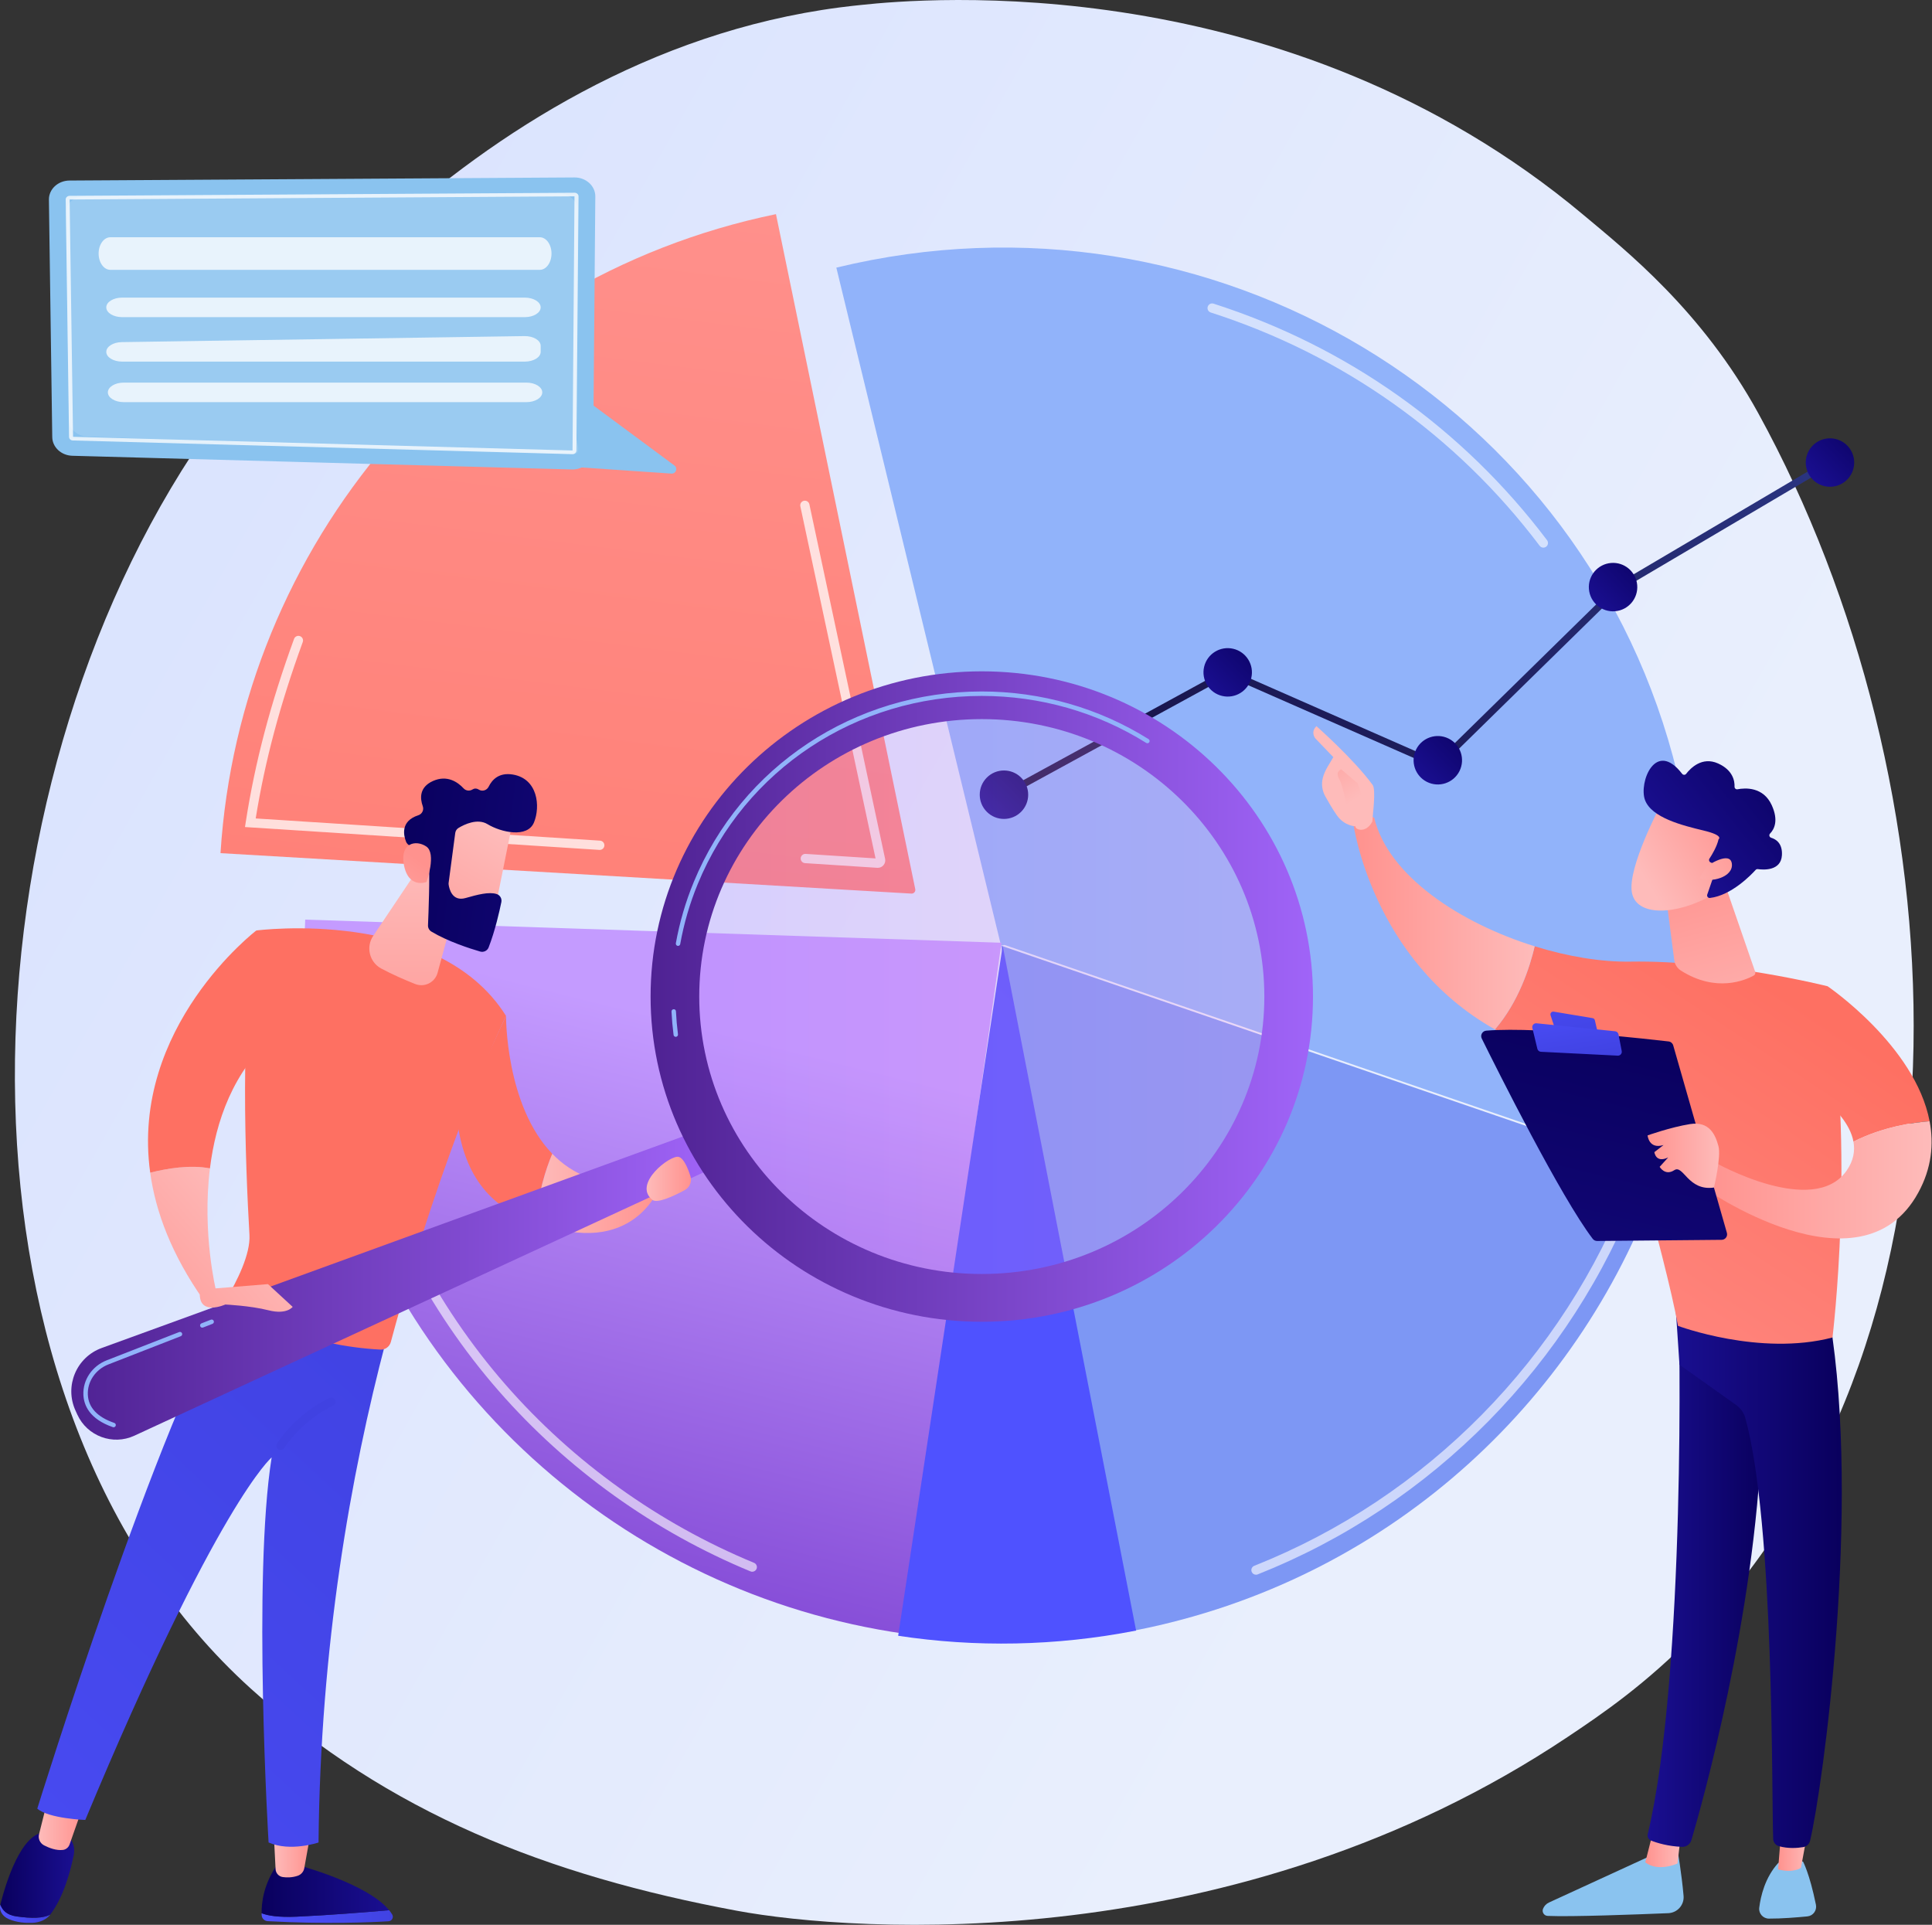
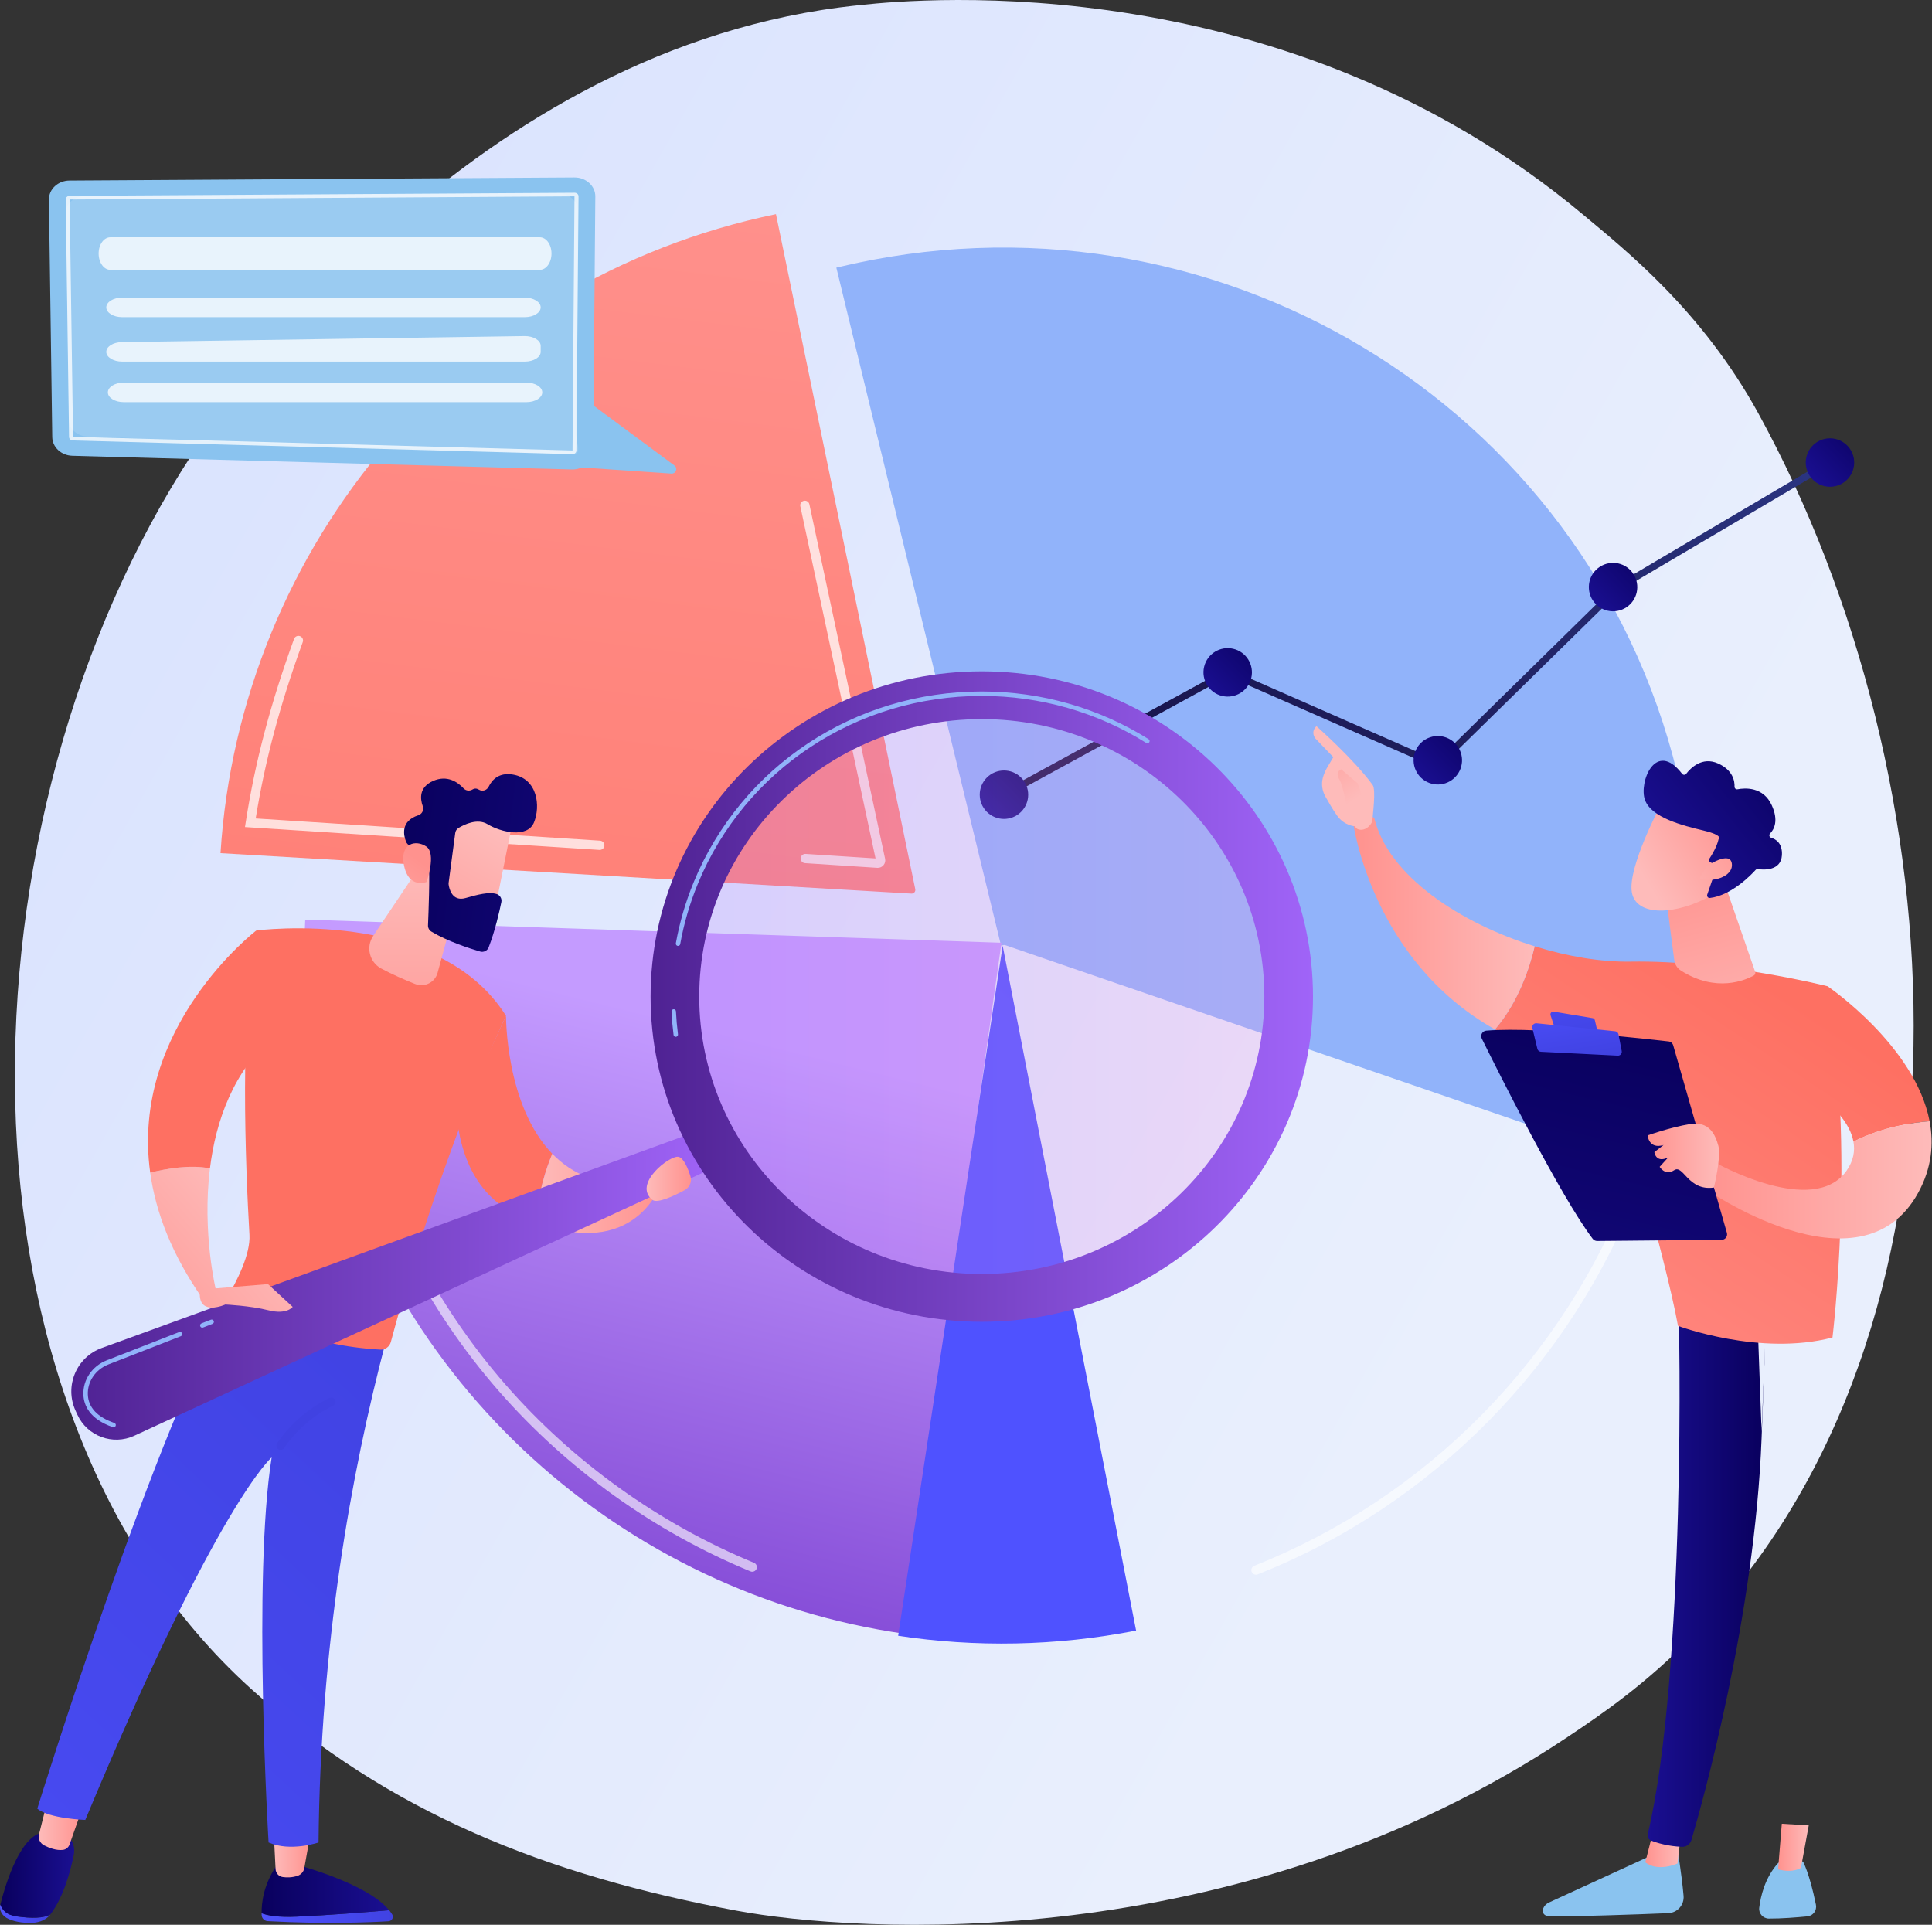
<svg xmlns="http://www.w3.org/2000/svg" width="541" height="539" viewBox="0 0 541 539" fill="none">
  <rect x="0" y="0" width="541" height="539" fill="#333333" stroke="none" />
  <path d="M474.876 457.248C460.948 471.604 448.486 480.044 438.944 486.415C345.888 548.549 239.187 541.175 206.3 535.054C153.239 525.178 108.774 507.678 70.291 472.911C-17.154 393.907 -12.9 229.101 53.917 127.011C61.84 114.906 128.558 16.01 235.161 2.074C237.768 1.734 239.714 1.54 241.417 1.359C257.908 -0.387 360.101 -9.603 443.431 60.211C455.358 70.204 476.587 87.015 492.356 115.721C548.791 218.457 557.649 371.93 474.874 457.252L474.876 457.248Z" fill="url(#paint0_linear_2091_792)" />
  <path d="M470.167 218.696C470.008 218.01 469.848 217.323 469.681 216.637C444.486 112.911 339.054 49.475 234.193 74.945L280.312 264.814L470.167 218.696Z" fill="#91B3FA" />
  <path d="M279.749 264.075L464.572 327.531C476.054 294.188 478.657 257.331 470.198 220.426C469.932 219.264 469.652 218.109 469.366 216.956L279.747 264.075H279.749Z" fill="#91B3FA" />
-   <path d="M280.311 264.814L317.872 456.554C319.075 456.319 320.277 456.074 321.48 455.816C390.845 440.865 443.602 390.797 465.136 328.27L280.311 264.814Z" fill="#7D97F4" />
  <path d="M256.292 248.984L217.286 59.966C129.088 78.167 67.155 153.162 61.746 238.906L255.215 250.231C255.895 250.271 256.43 249.653 256.292 248.984Z" fill="url(#paint1_linear_2091_792)" />
  <path d="M280.429 263.996L85.469 257.516C84.635 274.595 86.171 288.91 90.061 306.41C108.208 388.048 174.985 446.291 253.148 457.474L280.431 263.994L280.429 263.996Z" fill="url(#paint2_linear_2091_792)" />
  <path d="M251.507 458.061C273.076 461.331 295.545 461.012 318.129 456.605L280.769 264.826L251.507 458.063V458.061Z" fill="url(#paint3_linear_2091_792)" />
  <g opacity="0.61">
    <path d="M210.651 440.132C210.485 440.132 210.318 440.101 210.157 440.033C183.172 428.891 158.782 411.405 139.624 389.467C119.829 366.8 105.584 339.253 98.431 309.808C97.789 307.168 97.198 304.489 96.675 301.847C96.535 301.145 96.992 300.461 97.696 300.321C98.404 300.181 99.082 300.638 99.222 301.341C99.739 303.948 100.323 306.591 100.955 309.196C108.01 338.238 122.059 365.406 141.58 387.76C160.475 409.397 184.533 426.643 211.148 437.634C211.809 437.908 212.126 438.666 211.852 439.327C211.646 439.827 211.162 440.13 210.653 440.13L210.651 440.132Z" fill="white" />
  </g>
  <g opacity="0.61">
    <path d="M351.702 440.966C351.185 440.966 350.697 440.657 350.495 440.148C350.231 439.481 350.557 438.728 351.222 438.464C399.485 419.31 437.851 380.364 456.486 331.614C456.74 330.945 457.491 330.609 458.16 330.865C458.829 331.122 459.165 331.871 458.908 332.539C440.015 381.966 401.114 421.452 352.177 440.875C352.021 440.937 351.858 440.966 351.699 440.966H351.702Z" fill="white" />
  </g>
  <g opacity="0.61">
-     <path d="M432.176 153.35C431.783 153.35 431.394 153.173 431.14 152.835C407.821 121.952 375.972 99.361 339.03 87.503C338.348 87.283 337.973 86.554 338.192 85.872C338.412 85.189 339.139 84.812 339.824 85.034C377.276 97.055 409.569 119.961 433.208 151.272C433.64 151.844 433.527 152.658 432.955 153.09C432.722 153.267 432.446 153.352 432.176 153.352V153.35Z" fill="white" />
-   </g>
+     </g>
  <g opacity="0.74">
    <path d="M167.949 238C167.922 238 167.892 238 167.863 237.998L68.6 231.596L68.817 230.194C71.43 213.363 75.727 197.067 82.341 178.909C82.586 178.236 83.332 177.89 84.003 178.133C84.676 178.378 85.024 179.122 84.777 179.795C78.406 197.285 74.207 213.023 71.601 229.187L168.03 235.406C168.746 235.453 169.288 236.069 169.242 236.785C169.197 237.471 168.627 237.998 167.949 237.998V238Z" fill="white" />
  </g>
  <g opacity="0.74">
    <path d="M245.809 243.018C245.763 243.018 245.716 243.018 245.669 243.014L225.421 241.704C224.705 241.657 224.163 241.041 224.209 240.325C224.256 239.61 224.89 239.067 225.588 239.114L245.17 240.38L224.11 141.773C223.961 141.071 224.408 140.383 225.108 140.233C225.808 140.084 226.498 140.531 226.647 141.231L247.847 240.49C247.985 241.136 247.816 241.791 247.384 242.291C246.983 242.755 246.416 243.014 245.807 243.014L245.809 243.018Z" fill="white" />
  </g>
  <path d="M281.598 223.394L280.664 221.687L343.753 187.214L402.379 212.986L452.71 163.616L452.813 163.556L511.928 128.667L512.917 130.343L453.904 165.171L402.803 215.296L343.846 189.382L281.598 223.394Z" fill="url(#paint4_linear_2091_792)" />
  <path d="M285.927 227.335C288.576 224.686 288.576 220.391 285.927 217.742C283.278 215.093 278.983 215.093 276.334 217.742C273.685 220.391 273.685 224.686 276.334 227.335C278.983 229.984 283.278 229.984 285.927 227.335Z" fill="url(#paint5_linear_2091_792)" />
  <path d="M350.384 189.838C351.245 186.192 348.987 182.539 345.341 181.678C341.694 180.818 338.041 183.076 337.181 186.722C336.32 190.368 338.578 194.022 342.224 194.882C345.87 195.743 349.524 193.485 350.384 189.838Z" fill="url(#paint6_linear_2091_792)" />
  <path d="M408.684 215.925C410.36 212.574 409.002 208.5 405.651 206.824C402.301 205.148 398.226 206.506 396.55 209.857C394.875 213.207 396.233 217.282 399.583 218.958C402.934 220.633 407.008 219.276 408.684 215.925Z" fill="url(#paint7_linear_2091_792)" />
  <path d="M452.249 171.166C455.983 170.857 458.759 167.58 458.45 163.846C458.141 160.113 454.864 157.337 451.13 157.645C447.397 157.954 444.621 161.231 444.93 164.965C445.239 168.698 448.516 171.475 452.249 171.166Z" fill="url(#paint8_linear_2091_792)" />
  <path d="M516.605 134.871C519.558 132.566 520.082 128.303 517.777 125.35C515.472 122.397 511.209 121.872 508.256 124.178C505.303 126.483 504.778 130.746 507.084 133.699C509.389 136.651 513.652 137.176 516.605 134.871Z" fill="url(#paint9_linear_2091_792)" />
  <path d="M108.964 534.91C102.669 535.455 91.745 536.339 83.13 536.717C77.953 536.944 74.972 536.437 73.256 535.75C73.258 535.945 73.263 536.127 73.271 536.297C73.312 537.203 74.049 537.928 74.965 537.978C91.239 538.886 104.184 538.293 108.791 538.011C109.744 537.953 110.312 536.919 109.826 536.106C109.583 535.7 109.287 535.301 108.966 534.908L108.964 534.91Z" fill="url(#paint10_linear_2091_792)" />
  <path d="M83.132 536.719C91.745 536.339 102.671 535.455 108.966 534.912C102.778 527.319 83.132 522.201 83.132 522.201H77.584C73.767 527.701 73.215 532.939 73.256 535.754C74.972 536.442 77.953 536.948 83.13 536.721L83.132 536.719Z" fill="url(#paint11_linear_2091_792)" />
  <path d="M76.648 513.141L77.168 523.416C77.224 524.528 78.056 525.464 79.17 525.623C80.278 525.782 81.763 525.802 83.338 525.277C84.306 524.954 85.026 524.138 85.205 523.142L86.999 513.141H76.648Z" fill="url(#paint12_linear_2091_792)" />
  <path d="M4.585 536.641C1.856 536.26 0.621 534.843 0.102 533.326C0.098 533.34 0.094 533.353 0.092 533.367C-0.31 534.967 0.621 536.623 2.484 537.413C4.733 538.365 7.194 538.529 9.104 538.449C11.153 538.365 13.033 537.516 14.067 536.159L14.083 536.139C12.026 537.156 9.139 537.277 4.587 536.641H4.585Z" fill="url(#paint13_linear_2091_792)" />
  <path d="M17.456 513.075H12.881C5.911 512.934 1.535 527.633 0.102 533.326C0.619 534.842 1.856 536.26 4.586 536.641C9.139 537.277 12.026 537.156 14.081 536.139C17.847 531.184 19.713 523.928 20.609 519.693C21.63 514.878 17.454 513.077 17.454 513.077L17.456 513.075Z" fill="url(#paint14_linear_2091_792)" />
  <path d="M13.468 503.54L10.927 513.645C10.616 514.884 11.209 516.165 12.354 516.754C13.776 517.483 15.776 518.249 17.615 518.028C18.48 517.923 19.198 517.314 19.484 516.499L23.215 505.869L13.468 503.541V503.54Z" fill="url(#paint15_linear_2091_792)" />
  <path d="M10.44 506.461C13.601 509.265 23.882 509.636 23.882 509.636C60.918 420.744 76.069 408.117 76.069 408.117C70.721 441.668 75.208 515.947 75.208 515.947C81.32 518.643 89.198 515.947 89.198 515.947C89.694 461.018 98.137 413.116 108.111 375.35C83.08 374.788 69.768 366.222 65.421 362.783C44.554 396.423 10.44 506.459 10.44 506.459V506.461Z" fill="url(#paint16_linear_2091_792)" />
  <path d="M71.776 260.558C67.038 284.192 68.736 326.491 69.852 345.785C70.165 351.207 66.379 358.725 63.319 363.854C62.839 364.659 63.136 365.689 63.968 366.117C69.091 368.75 86.447 376.909 106.559 377.926C107.901 377.994 109.099 377.08 109.445 375.784C124.364 320.073 141.695 284.475 141.695 284.475C122.562 253.923 71.774 260.56 71.774 260.56L71.776 260.558Z" fill="url(#paint17_linear_2091_792)" />
  <path d="M78.594 406.012C78.384 406.012 78.171 405.955 77.978 405.839C77.42 405.496 77.241 404.767 77.582 404.209C77.78 403.881 82.572 396.137 92.266 391.461C92.855 391.18 93.564 391.423 93.85 392.014C94.134 392.603 93.887 393.312 93.298 393.596C84.26 397.957 79.654 405.368 79.609 405.442C79.386 405.808 78.995 406.012 78.596 406.012H78.594Z" fill="url(#paint18_linear_2091_792)" />
  <path d="M42.058 328.387C43.58 339.396 48.077 351.406 57.071 364.161L60.49 361.373C60.49 361.373 56.544 345.359 58.787 327.183C53.239 326.1 46.685 327.216 42.058 328.387Z" fill="url(#paint19_linear_2091_792)" />
  <path d="M77.068 289.719L71.776 260.558C71.776 260.558 36.417 287.586 42.058 328.385C46.685 327.214 53.239 326.098 58.787 327.181C60.405 314.089 65.232 299.875 77.068 289.719Z" fill="url(#paint20_linear_2091_792)" />
  <path d="M141.697 284.474L128.049 313.868C130.255 331.614 139.788 339.286 150.066 342.229C150.708 334.141 152.753 327.607 154.651 323.087C141.518 309.526 141.697 284.474 141.697 284.474Z" fill="url(#paint21_linear_2091_792)" />
  <path d="M154.651 323.087C152.753 327.607 150.708 334.141 150.066 342.229C177.491 352.869 184.747 332.234 184.747 332.234L179.678 331.34C168.233 332.545 160.238 328.855 154.651 323.087Z" fill="url(#paint22_linear_2091_792)" />
  <path d="M129.124 248.186L122.535 272.408C121.794 275.13 118.851 276.59 116.234 275.544C113.409 274.414 109.824 272.873 106.736 271.206C103.443 269.428 102.411 265.191 104.497 262.081L118.195 241.655L129.124 248.187V248.186Z" fill="url(#paint23_linear_2091_792)" />
  <path d="M197.316 316.026L28.477 377.475C21.397 380.053 18.012 388.116 21.131 394.975L21.642 396.1C24.402 402.17 31.575 404.832 37.627 402.032L201.567 326.192L197.316 316.024V316.026Z" fill="url(#paint24_linear_2091_792)" />
  <path opacity="0.23" d="M274.921 360.905C320.952 360.905 358.268 324.262 358.268 279.061C358.268 233.86 320.952 197.217 274.921 197.217C228.89 197.217 191.574 233.86 191.574 279.061C191.574 324.262 228.89 360.905 274.921 360.905Z" fill="url(#paint25_linear_2091_792)" />
  <path d="M274.921 187.992C223.702 187.992 182.178 228.765 182.178 279.061C182.178 329.357 223.7 370.13 274.921 370.13C326.143 370.13 367.664 329.357 367.664 279.061C367.664 228.765 326.143 187.992 274.921 187.992ZM274.921 356.752C231.226 356.752 195.803 321.969 195.803 279.061C195.803 236.153 231.226 201.37 274.921 201.37C318.617 201.37 354.04 236.153 354.04 279.061C354.04 321.969 318.617 356.752 274.921 356.752Z" fill="url(#paint26_linear_2091_792)" />
  <path d="M189.23 290.343C188.921 290.343 188.65 290.114 188.612 289.799C188.335 287.629 188.141 285.432 188.034 283.268C188.019 282.924 188.283 282.633 188.625 282.615C189.033 282.59 189.263 282.864 189.278 283.206C189.381 285.337 189.574 287.501 189.846 289.639C189.889 289.98 189.648 290.293 189.308 290.335C189.28 290.339 189.253 290.341 189.228 290.341L189.23 290.343ZM189.866 264.878C189.829 264.878 189.794 264.874 189.755 264.869C189.416 264.808 189.191 264.486 189.251 264.145C190.303 258.286 191.985 252.523 194.254 247.021C207.622 214.586 239.286 193.63 274.917 193.63C291.532 193.63 307.683 198.246 321.628 206.979C321.92 207.162 322.007 207.547 321.825 207.838C321.646 208.132 321.259 208.217 320.965 208.036C307.22 199.428 291.297 194.878 274.917 194.878C239.792 194.878 208.582 215.533 195.405 247.497C195.405 247.497 195.405 247.499 195.405 247.501C193.169 252.922 191.51 258.597 190.476 264.367C190.422 264.668 190.159 264.88 189.864 264.88L189.866 264.878Z" fill="#91B3FA" />
  <path d="M143.538 229.782C143.598 230.198 138.042 257.422 138.042 257.422L122.564 253.919L123.997 227.332C123.997 227.332 142.533 222.816 143.538 229.78V229.782Z" fill="url(#paint27_linear_2091_792)" />
  <path d="M127.477 233.258L125.628 247.194C125.605 247.373 125.605 247.55 125.63 247.729C125.785 248.821 126.598 252.54 130.352 251.477C133.758 250.513 136.883 249.682 139.039 250.342C140.007 250.637 140.592 251.619 140.39 252.612C139.885 255.085 138.642 260.638 136.828 265.298C136.461 266.243 135.425 266.741 134.451 266.457C131.515 265.601 125.375 263.622 120.806 260.875C120.188 260.502 119.819 259.829 119.85 259.108C119.998 255.589 120.41 244.894 120.064 241.896C119.739 239.083 116.286 237.397 114.785 236.793C114.293 236.594 113.908 236.207 113.712 235.714C113.018 233.972 112.059 229.943 117.138 228.293C118.201 227.947 118.761 226.801 118.382 225.75C117.63 223.656 117.313 220.462 121.24 218.7C125.233 216.911 128.214 219.038 129.823 220.769C130.475 221.469 131.519 221.576 132.327 221.064C132.788 220.775 133.379 220.679 134.095 221.124C135.059 221.725 136.336 221.315 136.834 220.294C137.791 218.333 139.739 216.229 143.647 216.9C150.581 218.088 151.369 225.773 149.537 230.278C147.708 234.782 140.262 233.066 136.525 230.795C133.685 229.068 130 230.878 128.398 231.845C127.891 232.15 127.555 232.673 127.477 233.26V233.258Z" fill="url(#paint28_linear_2091_792)" />
  <path d="M119.44 246.976C119.44 246.976 122.292 238.991 119.362 237.036C116.432 235.08 112.095 236.095 113.049 241.88C114.237 249.076 119.44 246.976 119.44 246.976Z" fill="url(#paint29_linear_2091_792)" />
  <path d="M59.081 360.887L75.042 359.587L81.954 365.958C81.954 365.958 80.319 368.219 75.206 366.918C70.092 365.619 63.09 365.301 63.09 365.301C63.09 365.301 56.032 368.483 55.945 362.528L59.079 360.885L59.081 360.887Z" fill="url(#paint30_linear_2091_792)" />
  <path d="M182.715 336.01C184.095 337.089 188.824 334.837 191.718 333.28C193.128 332.522 193.812 330.873 193.328 329.345C192.632 327.148 191.472 324.314 190.041 323.956C187.669 323.363 177.026 331.563 182.715 336.008V336.01Z" fill="url(#paint31_linear_2091_792)" />
  <path d="M31.81 399.672C31.742 399.672 31.674 399.66 31.606 399.639C25.011 397.358 23.477 393.462 23.351 390.594C23.17 386.405 25.802 382.514 29.901 380.916L50.175 373.011C50.489 372.887 50.853 373.044 50.979 373.365C51.104 373.686 50.946 374.048 50.626 374.172L30.352 382.077C26.751 383.483 24.438 386.883 24.595 390.54C24.753 394.148 27.247 396.814 32.012 398.461C32.337 398.573 32.51 398.927 32.395 399.254C32.306 399.512 32.065 399.674 31.806 399.674L31.81 399.672Z" fill="#91B3FA" />
  <path d="M56.647 371.779C56.398 371.779 56.163 371.627 56.067 371.382C55.943 371.062 56.1 370.7 56.421 370.576L59.05 369.551C59.365 369.425 59.73 369.584 59.855 369.905C59.979 370.226 59.822 370.587 59.501 370.712L56.872 371.736C56.798 371.765 56.722 371.779 56.647 371.779Z" fill="#91B3FA" />
  <path d="M469.708 517.835C469.708 517.835 470.867 524.396 471.435 530.892C471.656 533.431 469.7 535.636 467.154 535.741C458.504 536.1 439.999 536.802 433.36 536.505C432.363 536.46 431.709 535.439 432.079 534.51C432.388 533.732 432.985 533.102 433.747 532.754L464.311 518.708L469.708 517.835Z" fill="#8AC3EF" />
  <path d="M470.657 513.98L469.726 521.828C469.726 521.828 464.372 524.321 460.715 521.513L462.931 512.766L470.655 513.978L470.657 513.98Z" fill="url(#paint32_linear_2091_792)" />
  <path d="M469.957 366.416C470.36 368.466 472.117 468.702 461.403 513.622C461.228 514.355 461.599 515.111 462.297 515.395C463.94 516.066 467.161 517.038 471.022 517.168C472.218 517.209 473.289 516.431 473.628 515.284C476.69 504.861 491.366 452.645 493.281 402.765C495.42 347.027 493.281 400.867 493.281 400.867L492.027 366.415L469.959 366.418L469.957 366.416Z" fill="url(#paint33_linear_2091_792)" />
  <path d="M504.867 521.258C504.867 521.258 506.712 524.571 508.498 533.374C508.821 534.965 507.711 536.485 506.095 536.644C503.239 536.924 498.842 537.286 495.319 537.263C493.695 537.251 492.428 535.838 492.624 534.226C493.015 531.012 494.23 525.742 497.984 521.634L504.867 521.26V521.258Z" fill="#8AC3EF" />
  <path d="M506.488 511.162L504.312 523.031C504.312 523.031 502.16 524.631 497.904 523.471L498.943 510.699L506.488 511.16V511.162Z" fill="url(#paint34_linear_2091_792)" />
-   <path d="M512.366 369.492C521.128 422.378 510.464 500.203 506.867 515.435C506.648 516.369 505.895 517.082 504.948 517.24C503.343 517.506 500.7 517.724 498.095 516.966C497.197 516.705 496.567 515.894 496.53 514.961C496.048 502.647 496.917 427.045 488.752 397.167C488.337 395.653 487.414 394.333 486.135 393.423L470.288 382.156L469.073 363.945L512.367 369.492H512.366Z" fill="url(#paint35_linear_2091_792)" />
  <path d="M456.529 269.284C482.791 268.85 511.767 276.18 511.767 276.18C519.594 321.854 513.135 374.537 513.135 374.537C492.805 379.868 469.87 371.277 469.87 371.277C466.491 352.185 450.725 298.456 450.725 298.456C437.894 296.864 427.325 293.162 418.619 288.267C425.259 280.57 428.389 270.777 429.748 264.989C439.033 267.874 448.427 269.416 456.529 269.282V269.284Z" fill="url(#paint36_linear_2091_792)" />
  <path d="M378.958 230.603C381.538 227.486 384.802 228.962 384.802 228.962C388.667 245.285 408.929 258.521 429.748 264.991C428.389 270.781 425.259 280.574 418.619 288.269C384.071 268.843 378.958 230.603 378.958 230.603Z" fill="url(#paint37_linear_2091_792)" />
  <path d="M379.584 231.396C379.314 232.253 382.44 233.559 384.281 230.05C384.345 228.368 385.368 221.161 384.363 219.791C379.01 212.492 368.631 203.343 368.631 203.343C366.877 205.073 368.321 206.774 368.321 206.774L373.357 212.02C372.303 213.923 371.02 215.529 370.417 217.831C369.96 219.575 370.24 221.437 371.121 223.024C372.006 224.616 373.211 226.687 374.35 228.306C376.508 231.372 379.584 231.396 379.584 231.396Z" fill="url(#paint38_linear_2091_792)" />
  <path d="M375.56 215.424L380.148 219.315L381.588 223.187L377.498 227.725C377.498 227.725 376.123 220.042 375.101 218.378C374.078 216.715 374.609 215.91 375.561 215.424H375.56Z" fill="url(#paint39_linear_2091_792)" />
  <path d="M501.692 301.608L511.765 276.18C511.765 276.18 536.294 292.847 540.329 313.978C535.694 314.321 527.26 315.526 519.005 319.694C517.191 309.717 501.692 301.61 501.692 301.61V301.608Z" fill="url(#paint40_linear_2091_792)" />
  <path d="M480.257 325.535C480.257 325.535 507.797 341.1 517.09 327.809C519.018 325.051 519.481 322.307 519.005 319.692C527.26 315.524 535.694 314.319 540.328 313.977C541.546 320.348 540.902 327.123 537.158 333.97C520.881 363.746 476.612 332.326 476.612 332.326L480.257 325.535Z" fill="url(#paint41_linear_2091_792)" />
  <path d="M483.566 345.225L468.536 292.736C468.365 292.139 467.857 291.706 467.241 291.634C464.517 291.317 456.628 290.425 447.515 289.653C436.541 288.725 423.796 287.973 416.181 288.613C415.098 288.704 414.445 289.849 414.925 290.823C419.255 299.585 437.069 335.224 445.991 346.901C446.287 347.288 446.744 347.513 447.23 347.509L482.102 347.185C483.117 347.175 483.844 346.201 483.564 345.227L483.566 345.225Z" fill="url(#paint42_linear_2091_792)" />
  <path d="M445.956 285.103L435.059 283.288C434.478 283.19 434.003 283.746 434.188 284.304L435.267 287.572C435.36 287.856 435.609 288.062 435.907 288.103L446.394 289.503C446.936 289.575 447.383 289.083 447.259 288.55L446.592 285.696C446.52 285.389 446.271 285.154 445.958 285.103H445.956Z" fill="url(#paint43_linear_2091_792)" />
  <path d="M454.116 294.328L453.218 289.653C453.128 289.184 452.739 288.828 452.265 288.782L430.255 286.548C429.514 286.472 428.921 287.152 429.094 287.876L430.494 293.702C430.607 294.169 431.011 294.505 431.491 294.529L453 295.612C453.7 295.647 454.248 295.017 454.116 294.328Z" fill="url(#paint44_linear_2091_792)" />
  <path d="M479.934 332.545C479.934 332.545 482.028 323.936 481.185 320.882C480.341 317.828 478.704 313.9 473.248 314.773C467.793 315.646 461.36 317.944 461.36 317.944C461.36 317.944 461.684 321.922 465.829 320.639L463.259 322.628C463.259 322.628 463.627 325.814 467.128 324.111L464.737 326.75C464.737 326.75 466.24 329.366 468.818 327.689C471.394 326.011 472.628 333.583 479.934 332.547V332.545Z" fill="url(#paint45_linear_2091_792)" />
  <path d="M483.129 247.964L491.485 272.128C491.623 272.529 491.46 272.972 491.088 273.176C488.81 274.436 480.605 278.075 470.715 271.805C469.685 271.152 468.983 270.087 468.827 268.877L466.121 247.964H483.129Z" fill="url(#paint46_linear_2091_792)" />
  <path d="M464.947 225.588C464.947 225.588 455.771 242.86 456.947 249.838C458.123 256.816 469.494 256.314 479.425 250.647L486.364 231.996L464.947 225.588Z" fill="url(#paint47_linear_2091_792)" />
  <path d="M478.988 241.488C478.584 241.309 478.436 240.815 478.677 240.446C479.412 239.322 480.79 237.032 481.23 235.025C481.23 235.025 482.878 233.97 477.032 232.57C471.184 231.17 462.464 228.998 460.631 224.019C458.844 219.167 463.54 206.961 471.03 216.686C471.316 217.055 471.874 217.065 472.158 216.694C473.387 215.096 476.614 211.777 481.097 213.789C485.293 215.671 485.765 218.745 485.707 220.294C485.69 220.749 486.098 221.105 486.545 221.019C488.666 220.615 493.756 220.267 496.132 225.489C498.088 229.79 496.816 232.224 495.659 233.414C495.284 233.799 495.449 234.434 495.963 234.592C497.357 235.017 499.157 236.2 498.976 239.466C498.727 243.98 493.68 243.584 492.241 243.377C492.006 243.344 491.769 243.424 491.61 243.601C490.377 244.964 484.826 250.756 478.817 251.454C478.296 251.514 477.893 251.001 478.064 250.505L480.666 242.946C480.786 242.594 480.619 242.209 480.279 242.059L478.99 241.488H478.988Z" fill="url(#paint48_linear_2091_792)" />
  <path d="M477.942 242.559C477.942 242.559 484.474 238.076 484.953 241.851C485.431 245.627 479.069 247.318 475.92 245.911L477.944 242.559H477.942Z" fill="url(#paint49_linear_2091_792)" />
  <path d="M162.892 130.907L187.999 132.618C189.193 132.721 189.844 131.259 188.971 130.44L164.895 112.612L162.892 130.909V130.907Z" fill="#8AC3EF" />
  <path d="M19.458 50.556L160.858 49.691C164.095 49.671 166.726 52.071 166.701 55.022L166.106 126.214C166.08 129.182 163.382 131.55 160.127 131.461L20.259 127.629C17.153 127.543 14.672 125.241 14.631 122.409L13.696 55.914C13.655 52.98 16.241 50.575 19.46 50.556H19.458Z" fill="#8AC3EF" />
  <path opacity="0.14" d="M23.839 54.911L156.245 54.155C159.276 54.137 161.739 56.233 161.716 58.811L161.158 121.013C161.134 123.606 163.353 127.254 160.306 127.176L24.589 122.249C21.681 122.176 19.355 120.163 19.319 117.688L18.442 59.591C18.403 57.026 20.825 54.926 23.839 54.909V54.911Z" fill="white" />
  <path opacity="0.77" d="M160.306 127.176L20.402 123.344C19.811 123.328 19.342 122.893 19.334 122.354L18.399 55.858C18.395 55.588 18.504 55.339 18.714 55.142C18.924 54.946 19.194 54.841 19.494 54.841L160.892 53.976C161.197 53.976 161.467 54.077 161.679 54.271C161.893 54.468 162.004 54.715 162 54.991L161.405 126.181C161.401 126.731 160.909 127.178 160.308 127.178L160.306 127.176ZM20.458 122.319L160.322 126.149L160.87 54.979L19.496 55.866L20.456 122.317L20.458 122.319Z" fill="white" />
  <path opacity="0.77" d="M27.616 71.001C27.616 73.521 29.084 75.562 30.892 75.562H151.157C152.967 75.562 154.433 73.521 154.433 71.001C154.433 68.481 152.965 66.44 151.157 66.44H30.892C29.082 66.44 27.616 68.481 27.616 71.001Z" fill="white" />
  <path opacity="0.77" d="M34.203 83.339H146.958C149.411 83.339 151.4 84.564 151.4 86.074C151.4 87.585 149.411 88.81 146.958 88.81H34.203C31.75 88.81 29.761 87.585 29.761 86.074C29.761 84.564 31.75 83.339 34.203 83.339Z" fill="white" />
  <path opacity="0.77" d="M29.761 98.532C29.761 100.041 31.746 101.262 34.196 101.262H146.967C149.415 101.262 151.402 100.039 151.402 98.532V96.845C151.402 95.311 149.351 94.078 146.861 94.115L34.089 95.803C31.682 95.84 29.763 97.051 29.763 98.532H29.761Z" fill="white" />
  <path opacity="0.77" d="M34.647 107.141H147.401C149.855 107.141 151.843 108.366 151.843 109.877C151.843 111.387 149.855 112.612 147.401 112.612H34.647C32.193 112.612 30.204 111.387 30.204 109.877C30.204 108.366 32.193 107.141 34.647 107.141Z" fill="white" />
  <defs>
    <linearGradient id="paint0_linear_2091_792" x1="56.926" y1="78.03" x2="451.076" y2="301.159" gradientUnits="userSpaceOnUse">
      <stop stop-color="#DAE3FE" />
      <stop offset="1" stop-color="#E9EFFD" />
    </linearGradient>
    <linearGradient id="paint1_linear_2091_792" x1="185.759" y1="28.779" x2="129.977" y2="475.038" gradientUnits="userSpaceOnUse">
      <stop stop-color="#FF928E" />
      <stop offset="1" stop-color="#FE7062" />
    </linearGradient>
    <linearGradient id="paint2_linear_2091_792" x1="110.009" y1="456.698" x2="155.055" y2="276.821" gradientUnits="userSpaceOnUse">
      <stop stop-color="#7A3ED0" />
      <stop offset="1" stop-color="#C49BFF" />
    </linearGradient>
    <linearGradient id="paint3_linear_2091_792" x1="324.921" y1="333.894" x2="545.455" y2="101.686" gradientUnits="userSpaceOnUse">
      <stop stop-color="#4F52FF" />
      <stop offset="1" stop-color="#4042E2" />
    </linearGradient>
    <linearGradient id="paint4_linear_2091_792" x1="479.293" y1="95.307" x2="314.244" y2="256.767" gradientUnits="userSpaceOnUse">
      <stop stop-color="#2B3582" />
      <stop offset="1" stop-color="#150E42" />
    </linearGradient>
    <linearGradient id="paint5_linear_2091_792" x1="291.949" y1="211.954" x2="275.842" y2="227.712" gradientUnits="userSpaceOnUse">
      <stop stop-color="#09005D" />
      <stop offset="1" stop-color="#1A0F91" />
    </linearGradient>
    <linearGradient id="paint6_linear_2091_792" x1="354.591" y1="177.714" x2="338.483" y2="193.472" gradientUnits="userSpaceOnUse">
      <stop stop-color="#09005D" />
      <stop offset="1" stop-color="#1A0F91" />
    </linearGradient>
    <linearGradient id="paint7_linear_2091_792" x1="413.462" y1="202.265" x2="397.355" y2="218.022" gradientUnits="userSpaceOnUse">
      <stop stop-color="#09005D" />
      <stop offset="1" stop-color="#1A0F91" />
    </linearGradient>
    <linearGradient id="paint8_linear_2091_792" x1="462.515" y1="153.81" x2="446.407" y2="169.567" gradientUnits="userSpaceOnUse">
      <stop stop-color="#09005D" />
      <stop offset="1" stop-color="#1A0F91" />
    </linearGradient>
    <linearGradient id="paint9_linear_2091_792" x1="523.257" y1="118.919" x2="507.15" y2="134.677" gradientUnits="userSpaceOnUse">
      <stop stop-color="#09005D" />
      <stop offset="1" stop-color="#1A0F91" />
    </linearGradient>
    <linearGradient id="paint10_linear_2091_792" x1="73.258" y1="536.687" x2="110.003" y2="536.687" gradientUnits="userSpaceOnUse">
      <stop stop-color="#4F52FF" />
      <stop offset="1" stop-color="#4042E2" />
    </linearGradient>
    <linearGradient id="paint11_linear_2091_792" x1="73.256" y1="529.486" x2="108.966" y2="529.486" gradientUnits="userSpaceOnUse">
      <stop stop-color="#09005D" />
      <stop offset="1" stop-color="#1A0F91" />
    </linearGradient>
    <linearGradient id="paint12_linear_2091_792" x1="76.65" y1="519.431" x2="87.001" y2="519.431" gradientUnits="userSpaceOnUse">
      <stop stop-color="#FEBBBA" />
      <stop offset="1" stop-color="#FF928E" />
    </linearGradient>
    <linearGradient id="paint13_linear_2091_792" x1="0.001" y1="535.896" x2="14.083" y2="535.896" gradientUnits="userSpaceOnUse">
      <stop stop-color="#4F52FF" />
      <stop offset="1" stop-color="#4042E2" />
    </linearGradient>
    <linearGradient id="paint14_linear_2091_792" x1="0.102" y1="525.054" x2="20.773" y2="525.054" gradientUnits="userSpaceOnUse">
      <stop stop-color="#09005D" />
      <stop offset="1" stop-color="#1A0F91" />
    </linearGradient>
    <linearGradient id="paint15_linear_2091_792" x1="10.846" y1="510.803" x2="23.216" y2="510.803" gradientUnits="userSpaceOnUse">
      <stop stop-color="#FEBBBA" />
      <stop offset="1" stop-color="#FF928E" />
    </linearGradient>
    <linearGradient id="paint16_linear_2091_792" x1="-116.661" y1="649.331" x2="135.007" y2="376.907" gradientUnits="userSpaceOnUse">
      <stop stop-color="#4F52FF" />
      <stop offset="1" stop-color="#4042E2" />
    </linearGradient>
    <linearGradient id="paint17_linear_2091_792" x1="-451.812" y1="738.856" x2="-327.925" y2="642.859" gradientUnits="userSpaceOnUse">
      <stop stop-color="#FF928E" />
      <stop offset="1" stop-color="#FE7062" />
    </linearGradient>
    <linearGradient id="paint18_linear_2091_792" x1="79.215" y1="294.013" x2="83.107" y2="356.929" gradientUnits="userSpaceOnUse">
      <stop stop-color="#4F52FF" />
      <stop offset="1" stop-color="#4042E2" />
    </linearGradient>
    <linearGradient id="paint19_linear_2091_792" x1="67.519" y1="330.494" x2="23.485" y2="369.488" gradientUnits="userSpaceOnUse">
      <stop stop-color="#FEBBBA" />
      <stop offset="1" stop-color="#FF928E" />
    </linearGradient>
    <linearGradient id="paint20_linear_2091_792" x1="-473.264" y1="711.173" x2="-349.375" y2="615.176" gradientUnits="userSpaceOnUse">
      <stop stop-color="#FF928E" />
      <stop offset="1" stop-color="#FE7062" />
    </linearGradient>
    <linearGradient id="paint21_linear_2091_792" x1="-433.593" y1="762.369" x2="-309.706" y2="666.374" gradientUnits="userSpaceOnUse">
      <stop stop-color="#FF928E" />
      <stop offset="1" stop-color="#FE7062" />
    </linearGradient>
    <linearGradient id="paint22_linear_2091_792" x1="150.068" y1="334.182" x2="184.749" y2="334.182" gradientUnits="userSpaceOnUse">
      <stop stop-color="#FEBBBA" />
      <stop offset="1" stop-color="#FF928E" />
    </linearGradient>
    <linearGradient id="paint23_linear_2091_792" x1="116.36" y1="241.507" x2="115.981" y2="306.268" gradientUnits="userSpaceOnUse">
      <stop stop-color="#FEBBBA" />
      <stop offset="1" stop-color="#FF928E" />
    </linearGradient>
    <linearGradient id="paint24_linear_2091_792" x1="19.967" y1="359.583" x2="201.567" y2="359.583" gradientUnits="userSpaceOnUse">
      <stop stop-color="#4F2293" />
      <stop offset="1" stop-color="#A064F8" />
    </linearGradient>
    <linearGradient id="paint25_linear_2091_792" x1="191.576" y1="279.061" x2="358.268" y2="279.061" gradientUnits="userSpaceOnUse">
      <stop stop-color="#B37CFF" />
      <stop offset="1" stop-color="#F895E7" />
    </linearGradient>
    <linearGradient id="paint26_linear_2091_792" x1="182.178" y1="279.058" x2="367.664" y2="279.058" gradientUnits="userSpaceOnUse">
      <stop stop-color="#4F2293" />
      <stop offset="1" stop-color="#A064F8" />
    </linearGradient>
    <linearGradient id="paint27_linear_2091_792" x1="137.394" y1="230.89" x2="111.864" y2="277.183" gradientUnits="userSpaceOnUse">
      <stop stop-color="#FEBBBA" />
      <stop offset="1" stop-color="#FF928E" />
    </linearGradient>
    <linearGradient id="paint28_linear_2091_792" x1="108.309" y1="237.798" x2="218.913" y2="251.782" gradientUnits="userSpaceOnUse">
      <stop stop-color="#09005D" />
      <stop offset="1" stop-color="#1A0F91" />
    </linearGradient>
    <linearGradient id="paint29_linear_2091_792" x1="95.953" y1="270.614" x2="117.512" y2="240.997" gradientUnits="userSpaceOnUse">
      <stop stop-color="#FEBBBA" />
      <stop offset="1" stop-color="#FF928E" />
    </linearGradient>
    <linearGradient id="paint30_linear_2091_792" x1="84.909" y1="350.132" x2="40.873" y2="389.126" gradientUnits="userSpaceOnUse">
      <stop stop-color="#FEBBBA" />
      <stop offset="1" stop-color="#FF928E" />
    </linearGradient>
    <linearGradient id="paint31_linear_2091_792" x1="181.064" y1="330.109" x2="193.482" y2="330.109" gradientUnits="userSpaceOnUse">
      <stop stop-color="#FEBBBA" />
      <stop offset="1" stop-color="#FF928E" />
    </linearGradient>
    <linearGradient id="paint32_linear_2091_792" x1="470.657" y1="517.808" x2="460.716" y2="517.808" gradientUnits="userSpaceOnUse">
      <stop stop-color="#FEBBBA" />
      <stop offset="1" stop-color="#FF928E" />
    </linearGradient>
    <linearGradient id="paint33_linear_2091_792" x1="494.232" y1="441.79" x2="461.36" y2="441.79" gradientUnits="userSpaceOnUse">
      <stop stop-color="#09005D" />
      <stop offset="1" stop-color="#1A0F91" />
    </linearGradient>
    <linearGradient id="paint34_linear_2091_792" x1="506.488" y1="517.298" x2="497.903" y2="517.298" gradientUnits="userSpaceOnUse">
      <stop stop-color="#FEBBBA" />
      <stop offset="1" stop-color="#FF928E" />
    </linearGradient>
    <linearGradient id="paint35_linear_2091_792" x1="515.739" y1="440.715" x2="469.071" y2="440.715" gradientUnits="userSpaceOnUse">
      <stop stop-color="#09005D" />
      <stop offset="1" stop-color="#1A0F91" />
    </linearGradient>
    <linearGradient id="paint36_linear_2091_792" x1="407.812" y1="415.886" x2="499.264" y2="277.735" gradientUnits="userSpaceOnUse">
      <stop stop-color="#FF928E" />
      <stop offset="1" stop-color="#FE7062" />
    </linearGradient>
    <linearGradient id="paint37_linear_2091_792" x1="429.748" y1="258.441" x2="378.958" y2="258.441" gradientUnits="userSpaceOnUse">
      <stop stop-color="#FEBBBA" />
      <stop offset="1" stop-color="#FF928E" />
    </linearGradient>
    <linearGradient id="paint38_linear_2091_792" x1="390.271" y1="249.927" x2="424.353" y2="327.471" gradientUnits="userSpaceOnUse">
      <stop stop-color="#FEBBBA" />
      <stop offset="1" stop-color="#FF928E" />
    </linearGradient>
    <linearGradient id="paint39_linear_2091_792" x1="379.201" y1="224.103" x2="364.981" y2="202.239" gradientUnits="userSpaceOnUse">
      <stop stop-color="#FEBBBA" />
      <stop offset="1" stop-color="#FF928E" />
    </linearGradient>
    <linearGradient id="paint40_linear_2091_792" x1="434.418" y1="433.499" x2="525.87" y2="295.347" gradientUnits="userSpaceOnUse">
      <stop stop-color="#FF928E" />
      <stop offset="1" stop-color="#FE7062" />
    </linearGradient>
    <linearGradient id="paint41_linear_2091_792" x1="540.886" y1="330.385" x2="476.612" y2="330.385" gradientUnits="userSpaceOnUse">
      <stop stop-color="#FEBBBA" />
      <stop offset="1" stop-color="#FF928E" />
    </linearGradient>
    <linearGradient id="paint42_linear_2091_792" x1="457.166" y1="284.687" x2="421.823" y2="431.949" gradientUnits="userSpaceOnUse">
      <stop stop-color="#09005D" />
      <stop offset="1" stop-color="#1A0F91" />
    </linearGradient>
    <linearGradient id="paint43_linear_2091_792" x1="435.038" y1="261.474" x2="442.566" y2="294.527" gradientUnits="userSpaceOnUse">
      <stop stop-color="#4F52FF" />
      <stop offset="1" stop-color="#4042E2" />
    </linearGradient>
    <linearGradient id="paint44_linear_2091_792" x1="438.977" y1="275.34" x2="442.577" y2="296.937" gradientUnits="userSpaceOnUse">
      <stop stop-color="#4F52FF" />
      <stop offset="1" stop-color="#4042E2" />
    </linearGradient>
    <linearGradient id="paint45_linear_2091_792" x1="481.383" y1="323.645" x2="461.36" y2="323.645" gradientUnits="userSpaceOnUse">
      <stop stop-color="#FEBBBA" />
      <stop offset="1" stop-color="#FF928E" />
    </linearGradient>
    <linearGradient id="paint46_linear_2091_792" x1="488.324" y1="299.984" x2="472.109" y2="241.608" gradientUnits="userSpaceOnUse">
      <stop stop-color="#FEBBBA" />
      <stop offset="1" stop-color="#FF928E" />
    </linearGradient>
    <linearGradient id="paint47_linear_2091_792" x1="460.155" y1="245.428" x2="488.098" y2="228.384" gradientUnits="userSpaceOnUse">
      <stop stop-color="#FEBBBA" />
      <stop offset="1" stop-color="#FF928E" />
    </linearGradient>
    <linearGradient id="paint48_linear_2091_792" x1="502.887" y1="210.419" x2="466.791" y2="238.931" gradientUnits="userSpaceOnUse">
      <stop stop-color="#09005D" />
      <stop offset="1" stop-color="#1A0F91" />
    </linearGradient>
    <linearGradient id="paint49_linear_2091_792" x1="467.495" y1="251.783" x2="492.634" y2="236.448" gradientUnits="userSpaceOnUse">
      <stop stop-color="#FEBBBA" />
      <stop offset="1" stop-color="#FF928E" />
    </linearGradient>
  </defs>
</svg>